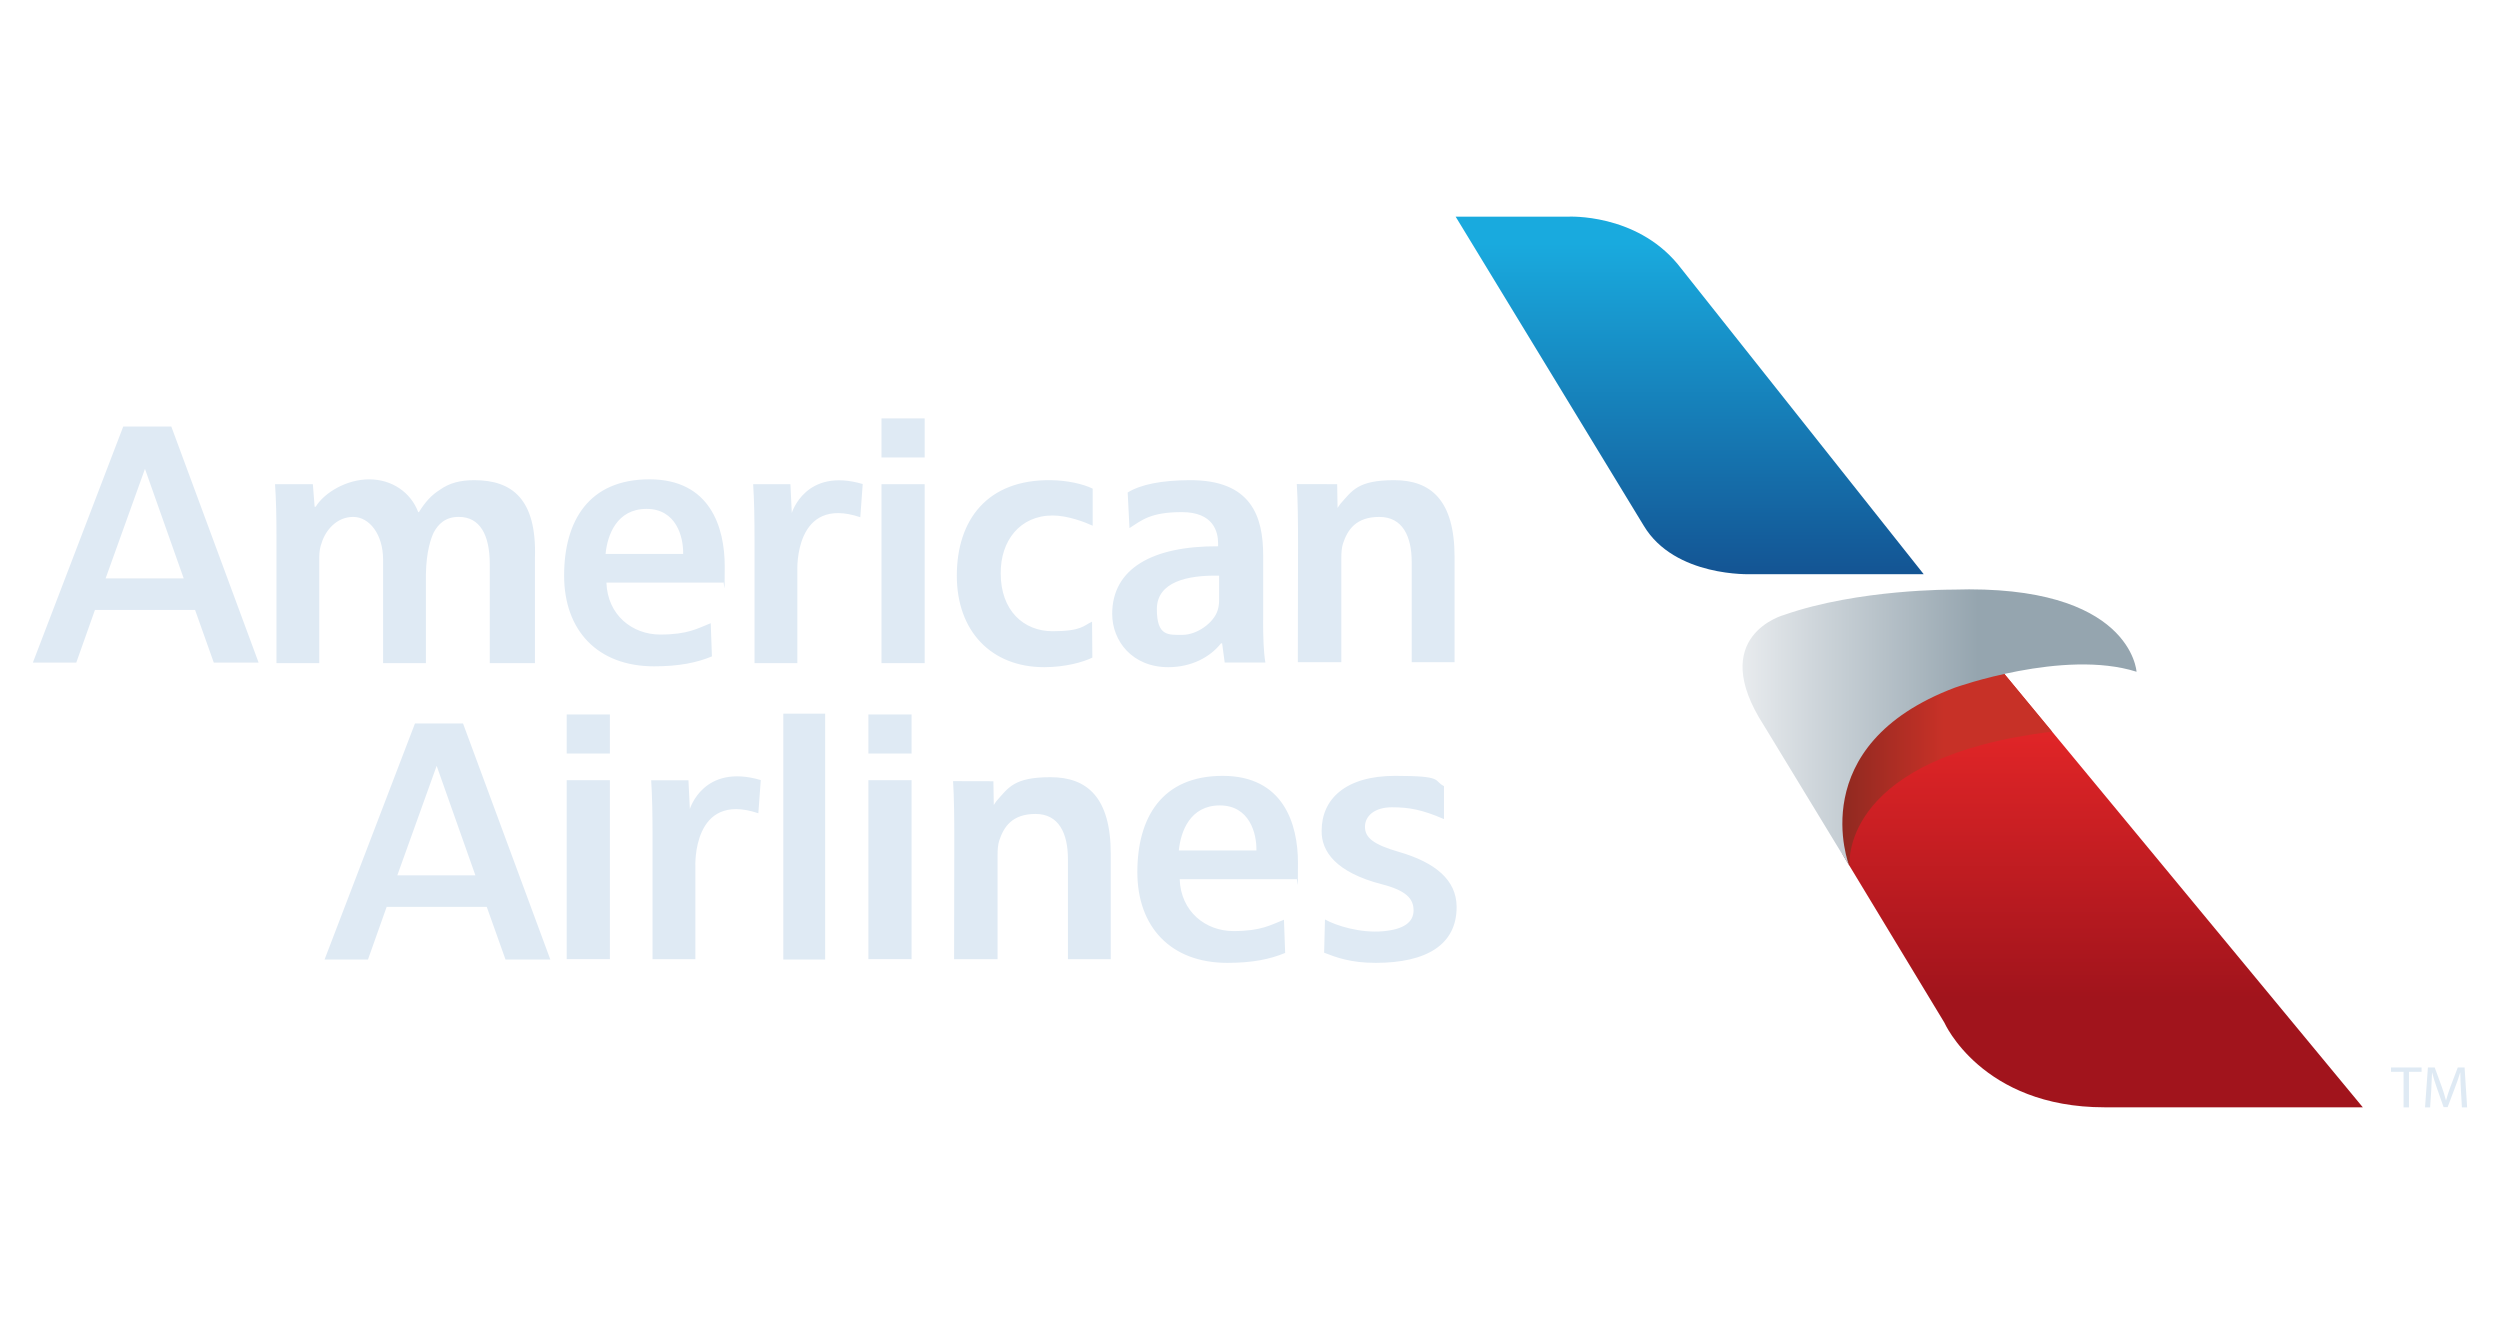
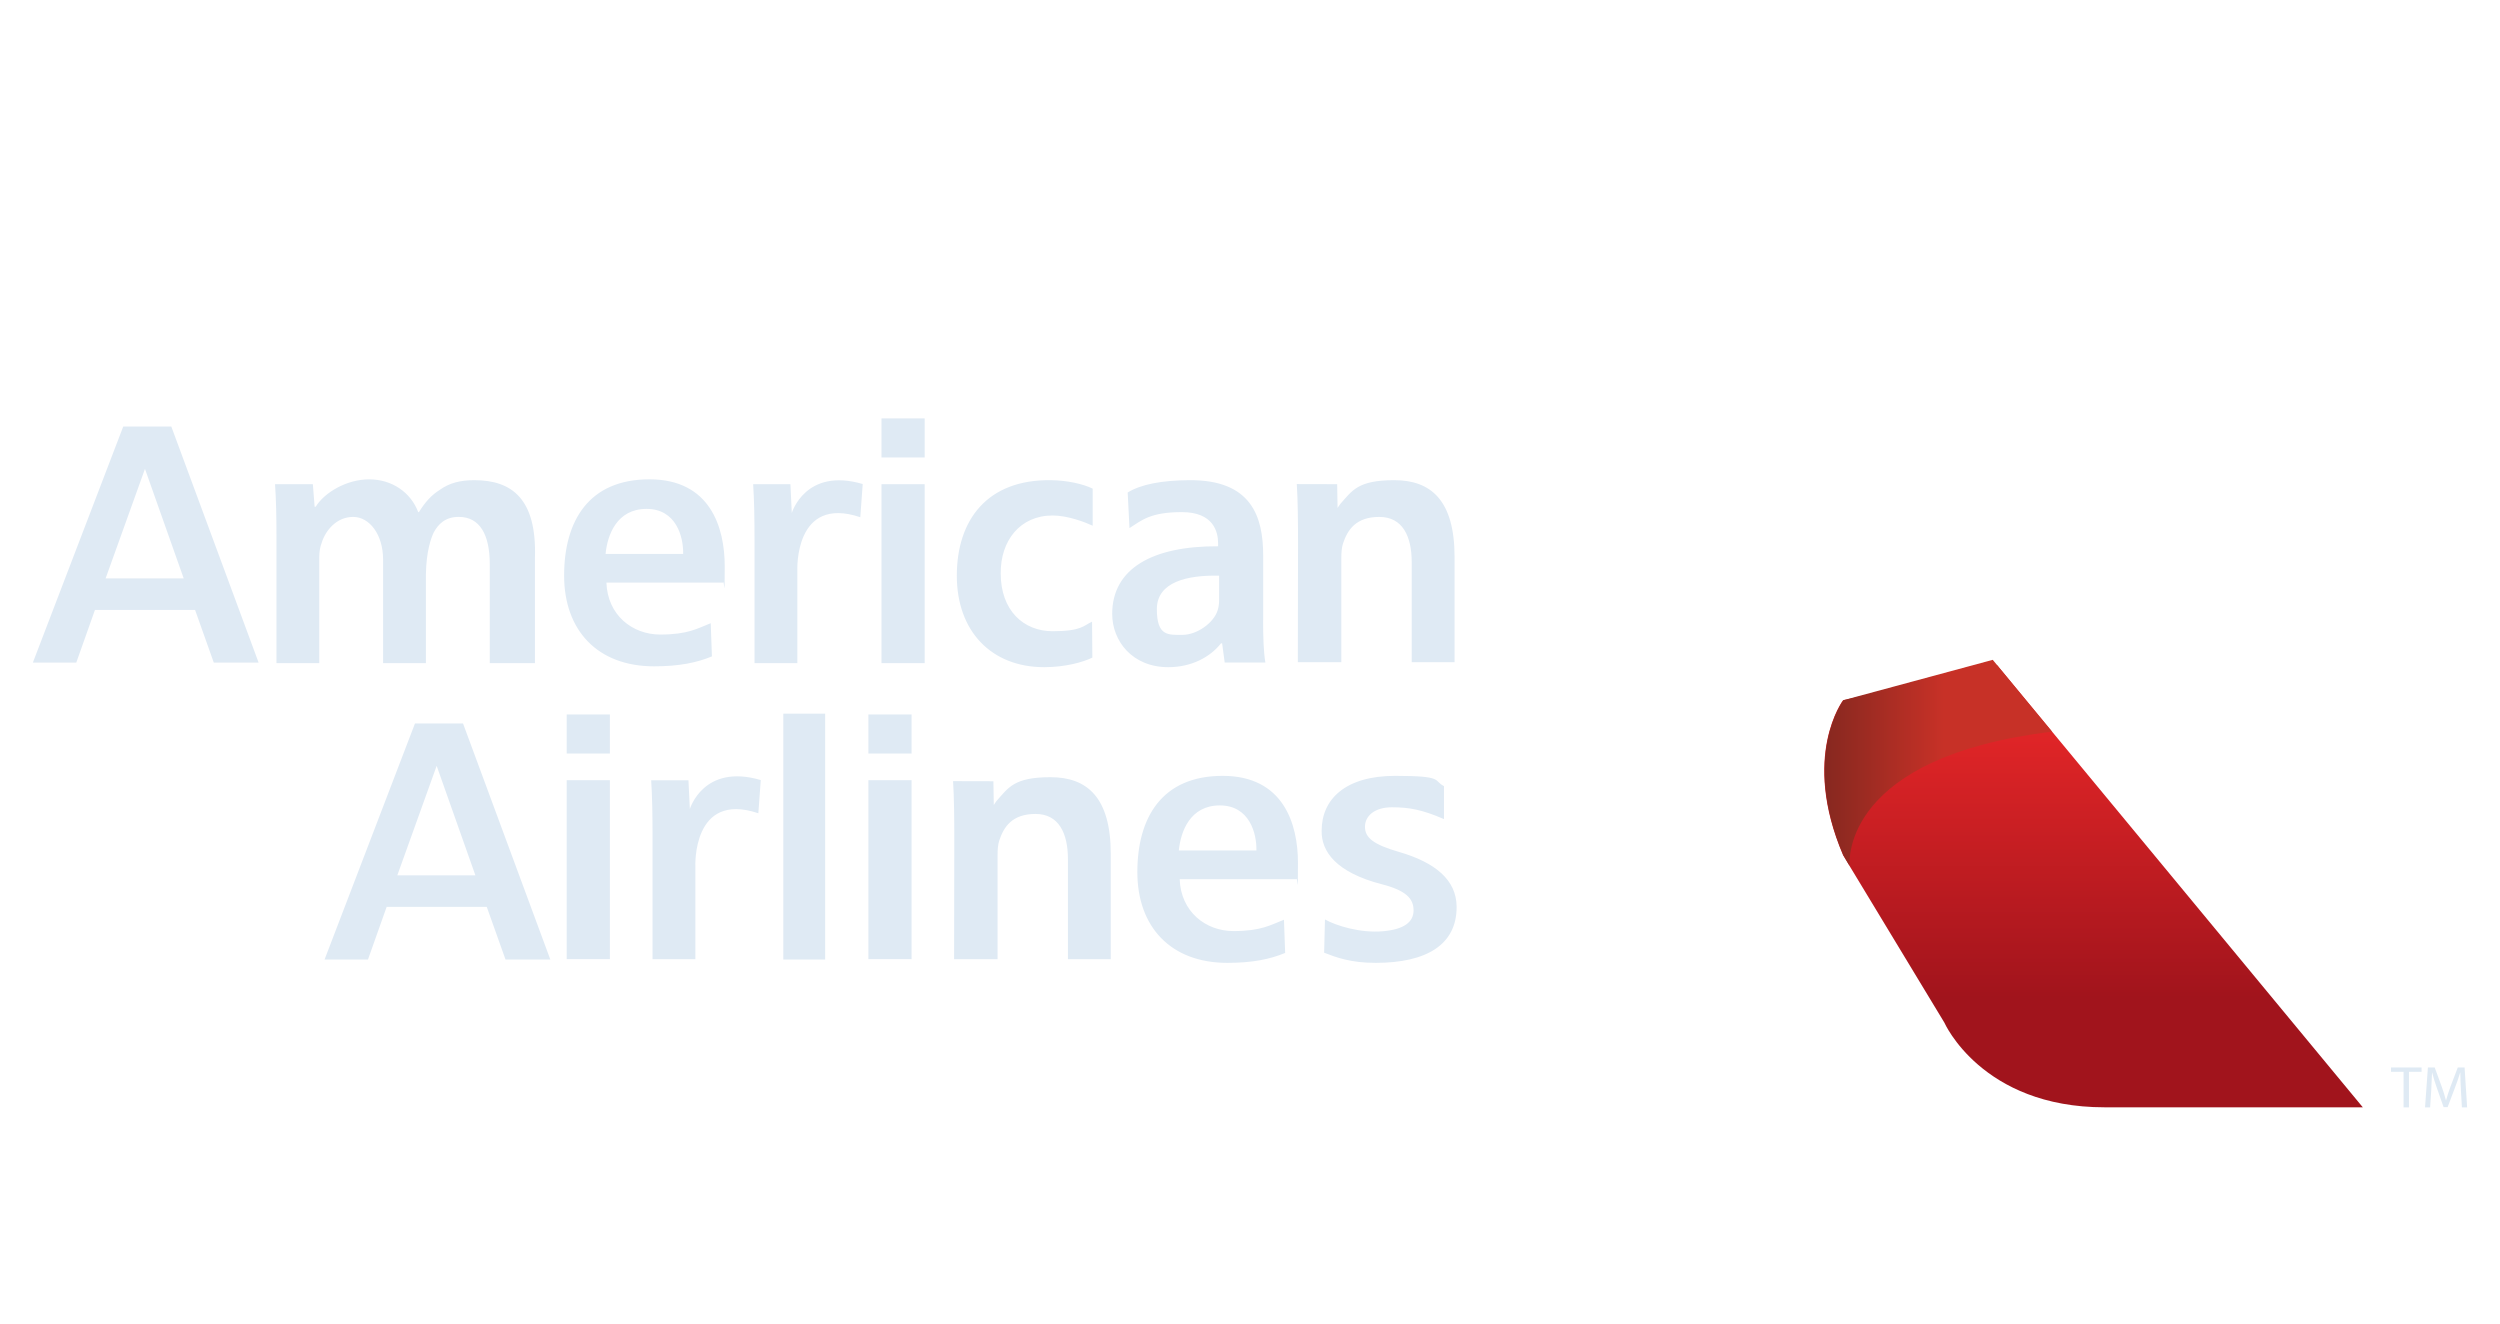
<svg xmlns="http://www.w3.org/2000/svg" id="Layer_1" data-name="Layer 1" viewBox="0 0 7653.5 4053.3">
  <defs>
    <style>      .cls-1 {        fill: url(#linear-gradient);      }      .cls-1, .cls-2, .cls-3, .cls-4, .cls-5 {        stroke-width: 0px;      }      .cls-2 {        fill: #dfeaf4;      }      .cls-3 {        fill: url(#linear-gradient-4);      }      .cls-4 {        fill: url(#linear-gradient-2);      }      .cls-5 {        fill: url(#linear-gradient-3);      }    </style>
    <linearGradient id="linear-gradient" x1="3741.3" y1="2593.7" x2="3741.3" y2="2423.5" gradientTransform="translate(-18890 17345) scale(6.4 -6.4)" gradientUnits="userSpaceOnUse">
      <stop offset="0" stop-color="#19aade" />
      <stop offset="1" stop-color="#134e8e" />
    </linearGradient>
    <linearGradient id="linear-gradient-2" x1="3933.5" y1="2380.2" x2="3933.5" y2="2169.7" gradientTransform="translate(-18890 17345) scale(6.4 -6.4)" gradientUnits="userSpaceOnUse">
      <stop offset=".1" stop-color="#e02527" />
      <stop offset=".7" stop-color="#a1141c" />
    </linearGradient>
    <linearGradient id="linear-gradient-3" x1="3805.5" y1="2333.7" x2="3913.8" y2="2333.7" gradientTransform="translate(-18890 17345) scale(6.4 -6.4)" gradientUnits="userSpaceOnUse">
      <stop offset="0" stop-color="#71251d" />
      <stop offset=".7" stop-color="#c73127" />
    </linearGradient>
    <linearGradient id="linear-gradient-4" x1="3766.5" y1="2350.6" x2="3954" y2="2350.6" gradientTransform="translate(-18890 17345) scale(6.4 -6.4)" gradientUnits="userSpaceOnUse">
      <stop offset=".1" stop-color="#e8ebee" />
      <stop offset=".7" stop-color="#95a5af" />
    </linearGradient>
  </defs>
-   <path class="cls-1" d="M4456.2,663.3h344.8s205.4-11.1,335.3,145.5l752.9,949h-528.3s-234.1,10.2-328.9-148.7l-575.7-945.8Z" />
  <path class="cls-4" d="M5642.4,2618.1l310,512.4s113.9,259.4,490.4,259.4h790.7l-1119.8-1353.8-471.3,107.6s-129.7,170.8,0,474.4Z" />
  <path class="cls-5" d="M6282.1,2239.9l-181.5-219.9-457.3,123.6s-129.7,170.8,0,474.5l19,32.4c-1.5-20.1-15.6-333.4,619.8-410.6h0Z" />
-   <path class="cls-3" d="M5660.9,2649.7s-143.3-368.3,324.2-544.7c0,0,333-119.1,555.7-48.5,0,0-15.4-269-562.4-251.4,0,0-288.8-2.2-516,77.2,0,0-240.4,63.9-61.8,339.6l260.2,427.8Z" />
  <path class="cls-2" d="M7358.2,3281.3h-38.4v-13.4h93.6v13.4h-38.6v108.8h-16.5v-108.8ZM7533.9,3336.5c-.9-17.1-2-37.6-1.8-52.8h-.6c-4.7,15.7-10.1,31.2-16,46.4l-22.3,59.3h-12.4l-20.4-58.2c-6-17.2-11-33-14.6-47.5h-.4c-.5,18-1.3,36.1-2.4,54.1l-3.4,52.4h-15.6l8.8-122.3h20.8l21.6,59.1c5.3,15.1,9.6,28.5,12.7,41.2h.6c3.2-12.3,7.7-25.8,13.3-41.2l22.5-59.1h20.8l7.8,122.3h-16l-3.1-53.7ZM2633.7,1583.4c-203.2-68.3-192.7,163.2-192.7,163.2v283.5h-131.1v-371.2c0-74.2-1-127.1-4.2-176.6h114.1l4.2,88.2s41.6-140.4,217.1-88.7l-7.4,101.6ZM2698.6,2030.1v-547.8h132.2v547.8h-132.2ZM2698.6,1400.5v-119.6h132.2v119.6h-132.2ZM3344,2013.3c-27.7,13.5-82.1,29.2-147.2,29.2-162.1,0-267.6-110.2-267.6-280.1s92.4-295.4,289-292.4c48,.7,97,11.2,126.9,25.9v113.5c-21.5-10.1-75.7-31.3-122.6-31.3-100.2,0-159.9,77.6-158.9,177.7,0,112.5,69.3,176.6,158.9,176.6s95.1-17.9,120.7-29.2l.9,110.2ZM3866.9,1898.5c0,49.5,1.2,95.9,6.9,129.7h-124.5l-7.9-58.8h-3.3c-33.7,42.8-90.9,73.1-161.6,73.1-109.9,0-171.6-79.9-171.6-163.1,0-138.3,122.3-208.1,324.2-207v-9c0-36-14.6-95.6-111.1-95.6s-123.2,25.3-160.2,48.9l-5.5-109c40.4-24.7,102.9-37.2,189.3-37.7,189.4-1.1,225.5,111.3,225.5,230.6v198h0ZM3732.3,1762.4c-97.6-2.2-190.7,19.1-190.7,102.4s34.8,78.8,78.5,78.8,95.4-36,107.7-75.4c3-9.8,4.5-20.1,4.4-30.4v-75.4h0ZM3973.8,1663.1c0-63-.6-133.8-3.8-181.1l123.6.3,1.2,72.6,8.4-12.1c36.4-40.6,53-72.8,165.3-72.8s184.5,61.8,184.5,235.1v322.1h-131.2v-306.4c0-78.7-27.7-138.3-99.2-138.3s-97.1,39.4-111,81c-4.2,12.4-5.3,29.2-5.3,45v318.7h-133.1l.6-364.1ZM4056.3,2814.8c33.9,19.1,107.7,42.1,176.7,36.2,65.2-5.6,94.5-28.1,94.5-64s-22.9-60.8-97-79.9c-139.8-36.1-185.7-100-184.4-164.1,0-96.7,73.2-167.8,225-167.8s115.6,14.6,149.5,31.4v101c-67.3-29.2-107.3-36.2-159.5-36.2s-82.4,26.1-82.4,59.8,27,54.5,103,76.5c113.6,32.8,177,86.9,177.6,167.9.8,115.8-91.3,172-247.6,172.1-77.3,0-121-16.8-158-31.1l2.6-101.9ZM1452.5,1470c-43.7,0-77,8.6-106.5,29.9-25.1,15.7-44.9,37.6-63.5,68h-2.1c-23-60.7-80.4-100.4-150.3-100.4s-137.4,41.1-163.6,83.8h-3.3l-5.4-69h-115.8c3.3,47.3,4.4,100.1,4.4,163.1v384.7h131v-323.9c0-15.7,2.2-31.5,7.6-45,12-38.2,45.9-78.7,96.1-78.7s91.7,54,91.7,130.5v317.2h131.1v-272.9c1.1-68.9,15.5-109.5,23.8-127,14-26,35.7-47.9,76.7-47.9,64.4,0,95,54,95,145.1v302.6h138.3v-322.8c5.6-179.7-70.2-237.3-185.3-237.3h0ZM654.5,2028.5h137.2l-267.3-722.8h-147.1L100.6,2028.5h132.9l57.2-161.3h306.5l57.3,161.3ZM323.3,1770.7l120.5-335.3,118.6,335.3h-239.1ZM1547.6,2937.6h137.2l-267.3-722.8h-147.1l-276.8,722.8h132.9l57.2-161.3h306.5l57.4,161.3ZM1216.3,2679.8l120.5-335.3,118.6,335.3h-239.1ZM2321.5,2489.7c-203.2-68.4-192.7,163.2-192.7,163.2v283.5h-131.1v-371.1c0-74.3-1-127.1-4.2-176.6h114.1l4.3,88.1s41.6-140.4,217.1-88.7l-7.4,101.6ZM1734.9,2936.3v-547.7h132.2v547.7h-132.2ZM1734.9,2306.8v-119.6h132.2v119.6h-132.2ZM2658.5,2936.3v-547.7h132.2v547.7h-132.2ZM2658.5,2306.8v-119.6h132.2v119.6h-132.2ZM2398,2184.8h128.1v752.8h-128.1v-752.8ZM2921.5,2572.5c0-63-.6-133.8-3.8-181.1l123.5.3,1.2,72.6,8.4-12.2c36.4-40.6,53-72.8,165.2-72.8s184.5,61.8,184.5,235.1v322.1h-131.1v-306.4c0-78.7-27.7-138.3-99.2-138.3s-97.1,39.4-110.9,81c-4.3,12.3-5.3,29.2-5.3,45v318.7h-133.1l.6-364.1ZM3611.5,2691.5c3.3,99,79,158.9,164.6,158.9s114-19,154.6-34.7l3.7,101.6c-46.1,19.2-100.1,30.4-177,30.4-173.4,0-275.5-110.2-275.5-277.8s75.6-294.7,261.2-294.7,230.5,146.2,230.5,266.6-2.2,37.3-4.4,49.7h-357.7,0ZM3846.4,2603.6c1.1-52.1-21.1-137.9-112.1-137.9s-119.8,79.9-125.4,137.9h237.5ZM1856.5,1783.7c3.3,99,79,158.9,164.6,158.9s114.1-18.9,154.7-34.7l3.7,101.6c-46.1,19.1-100.2,30.4-177,30.4-173.4,0-275.5-110.2-275.5-277.8s75.6-294.7,261.2-294.7,230.5,146.2,230.5,266.5-2.2,37.3-4.4,49.7h-357.8ZM2091.4,1695.8c1.1-52.1-21.1-137.9-112.1-137.9s-119.9,79.9-125.4,137.9h237.5Z" />
</svg>